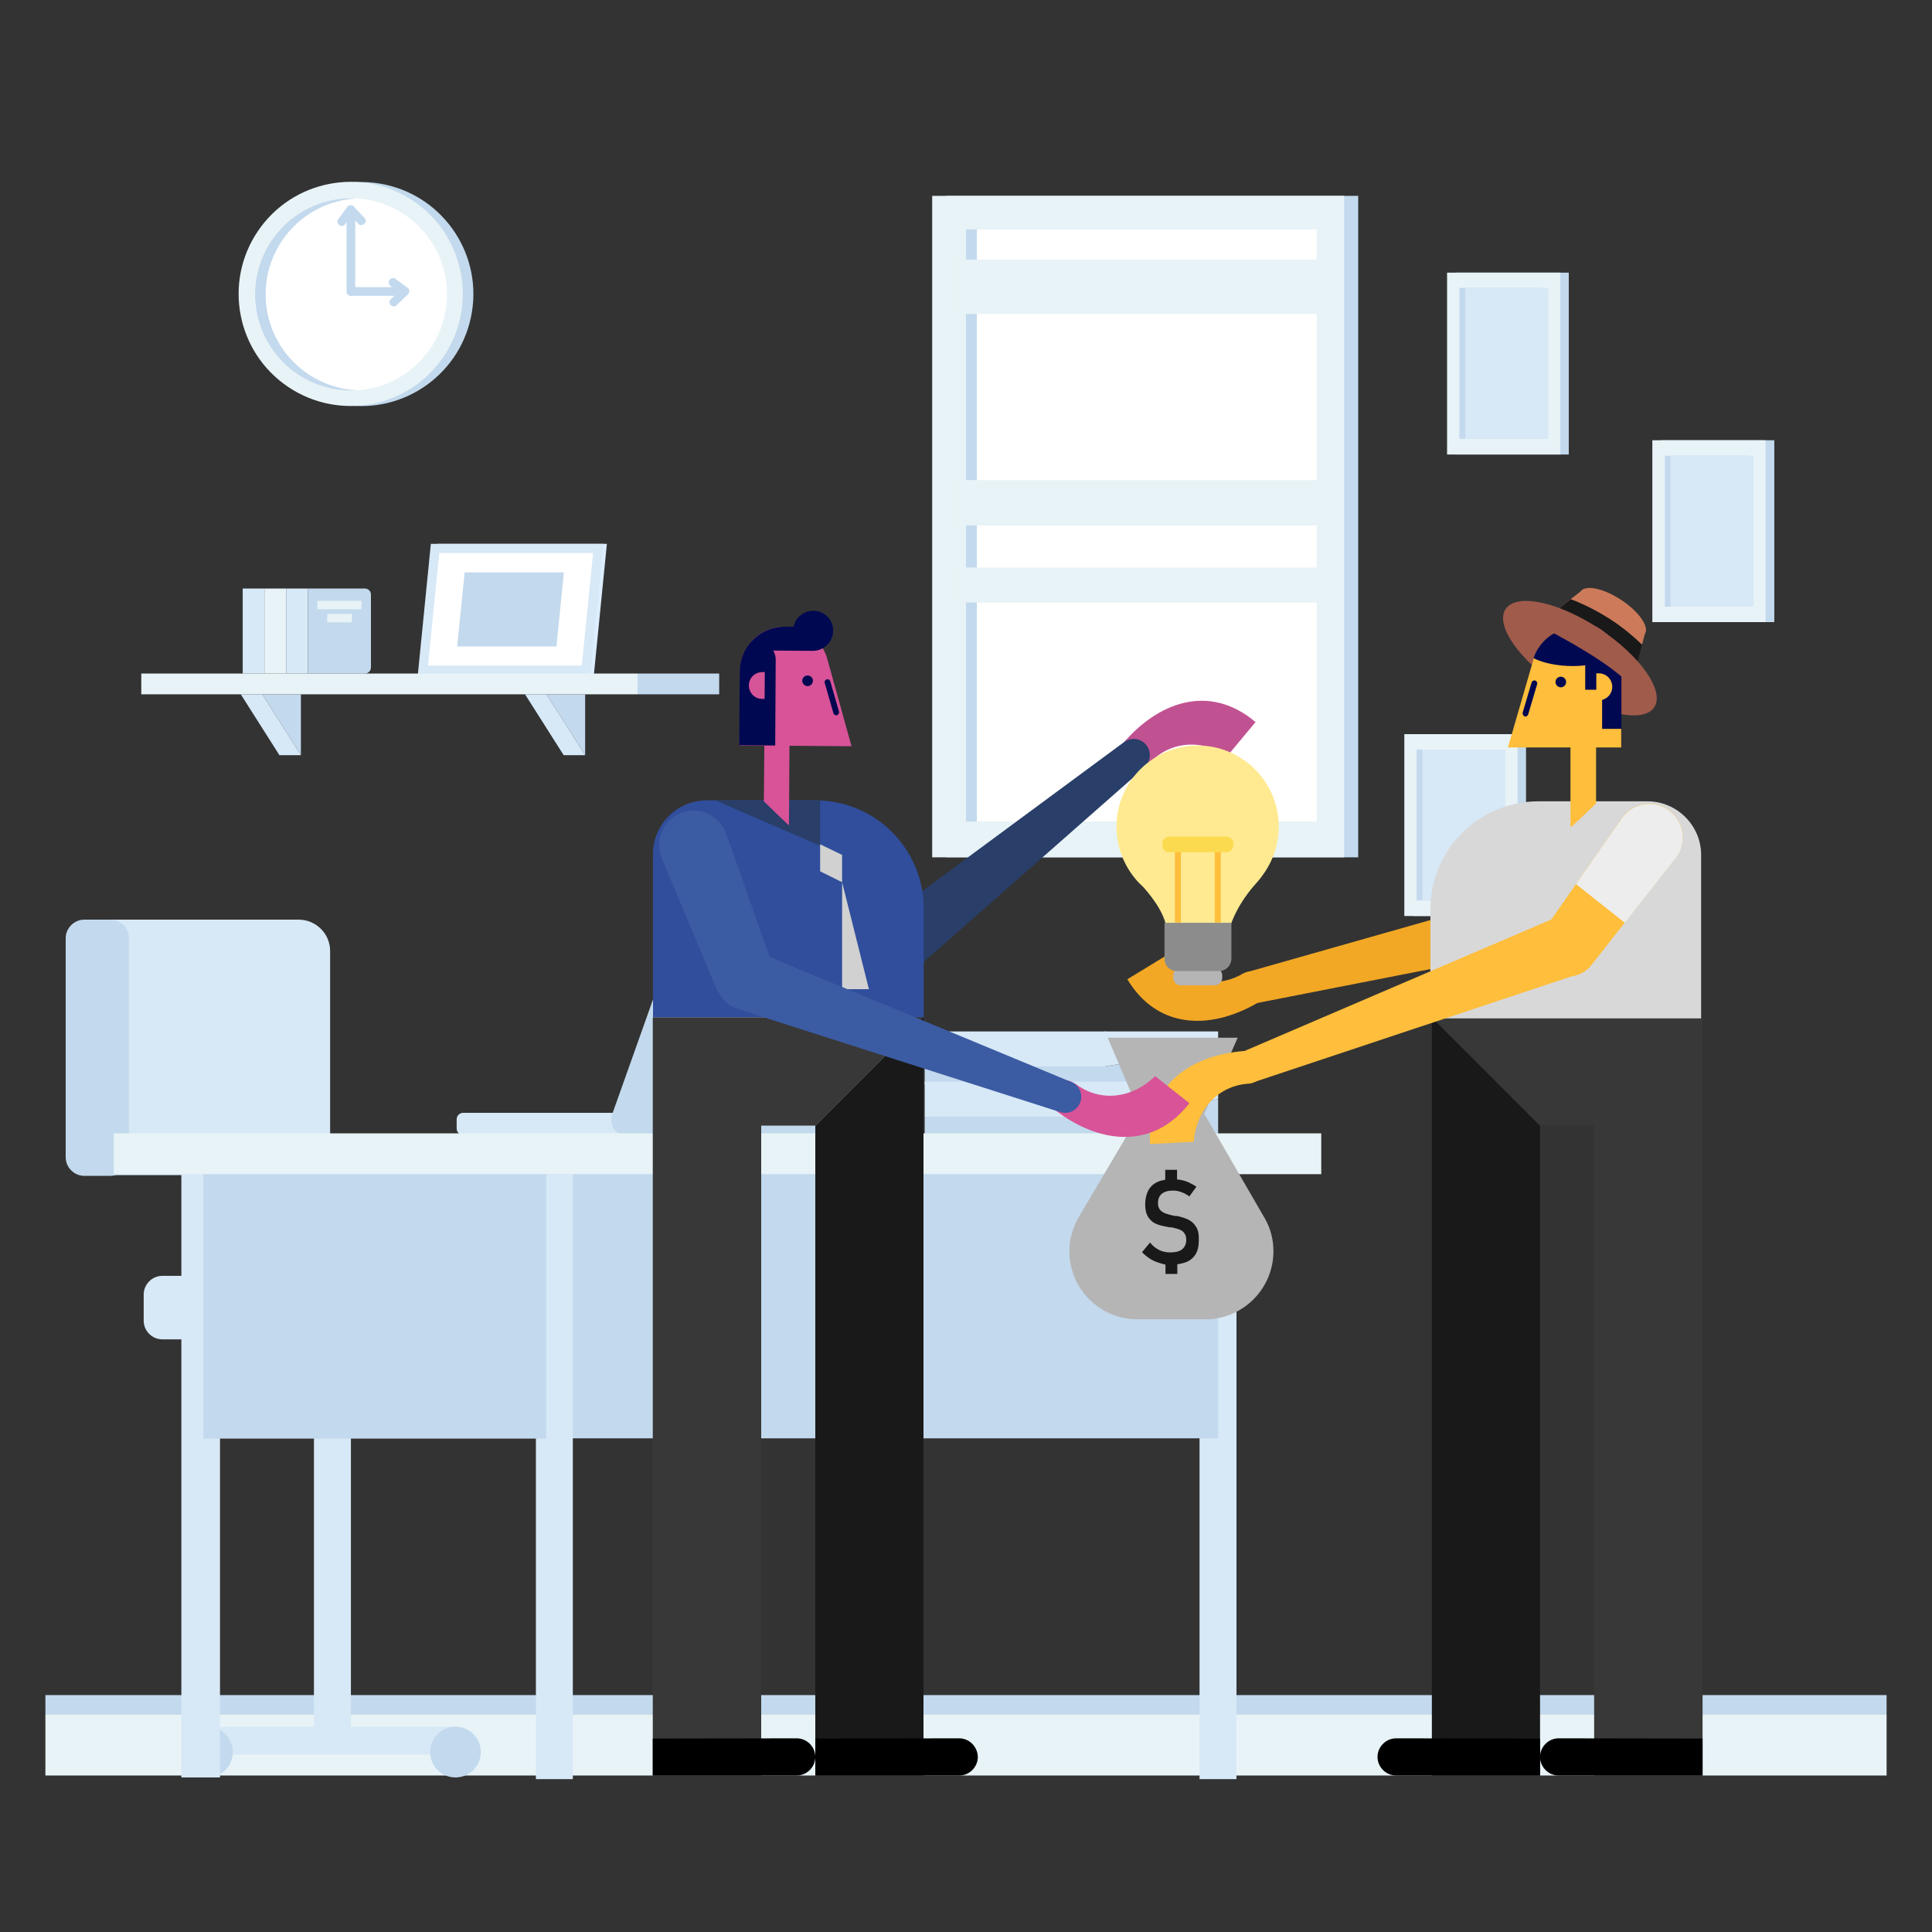
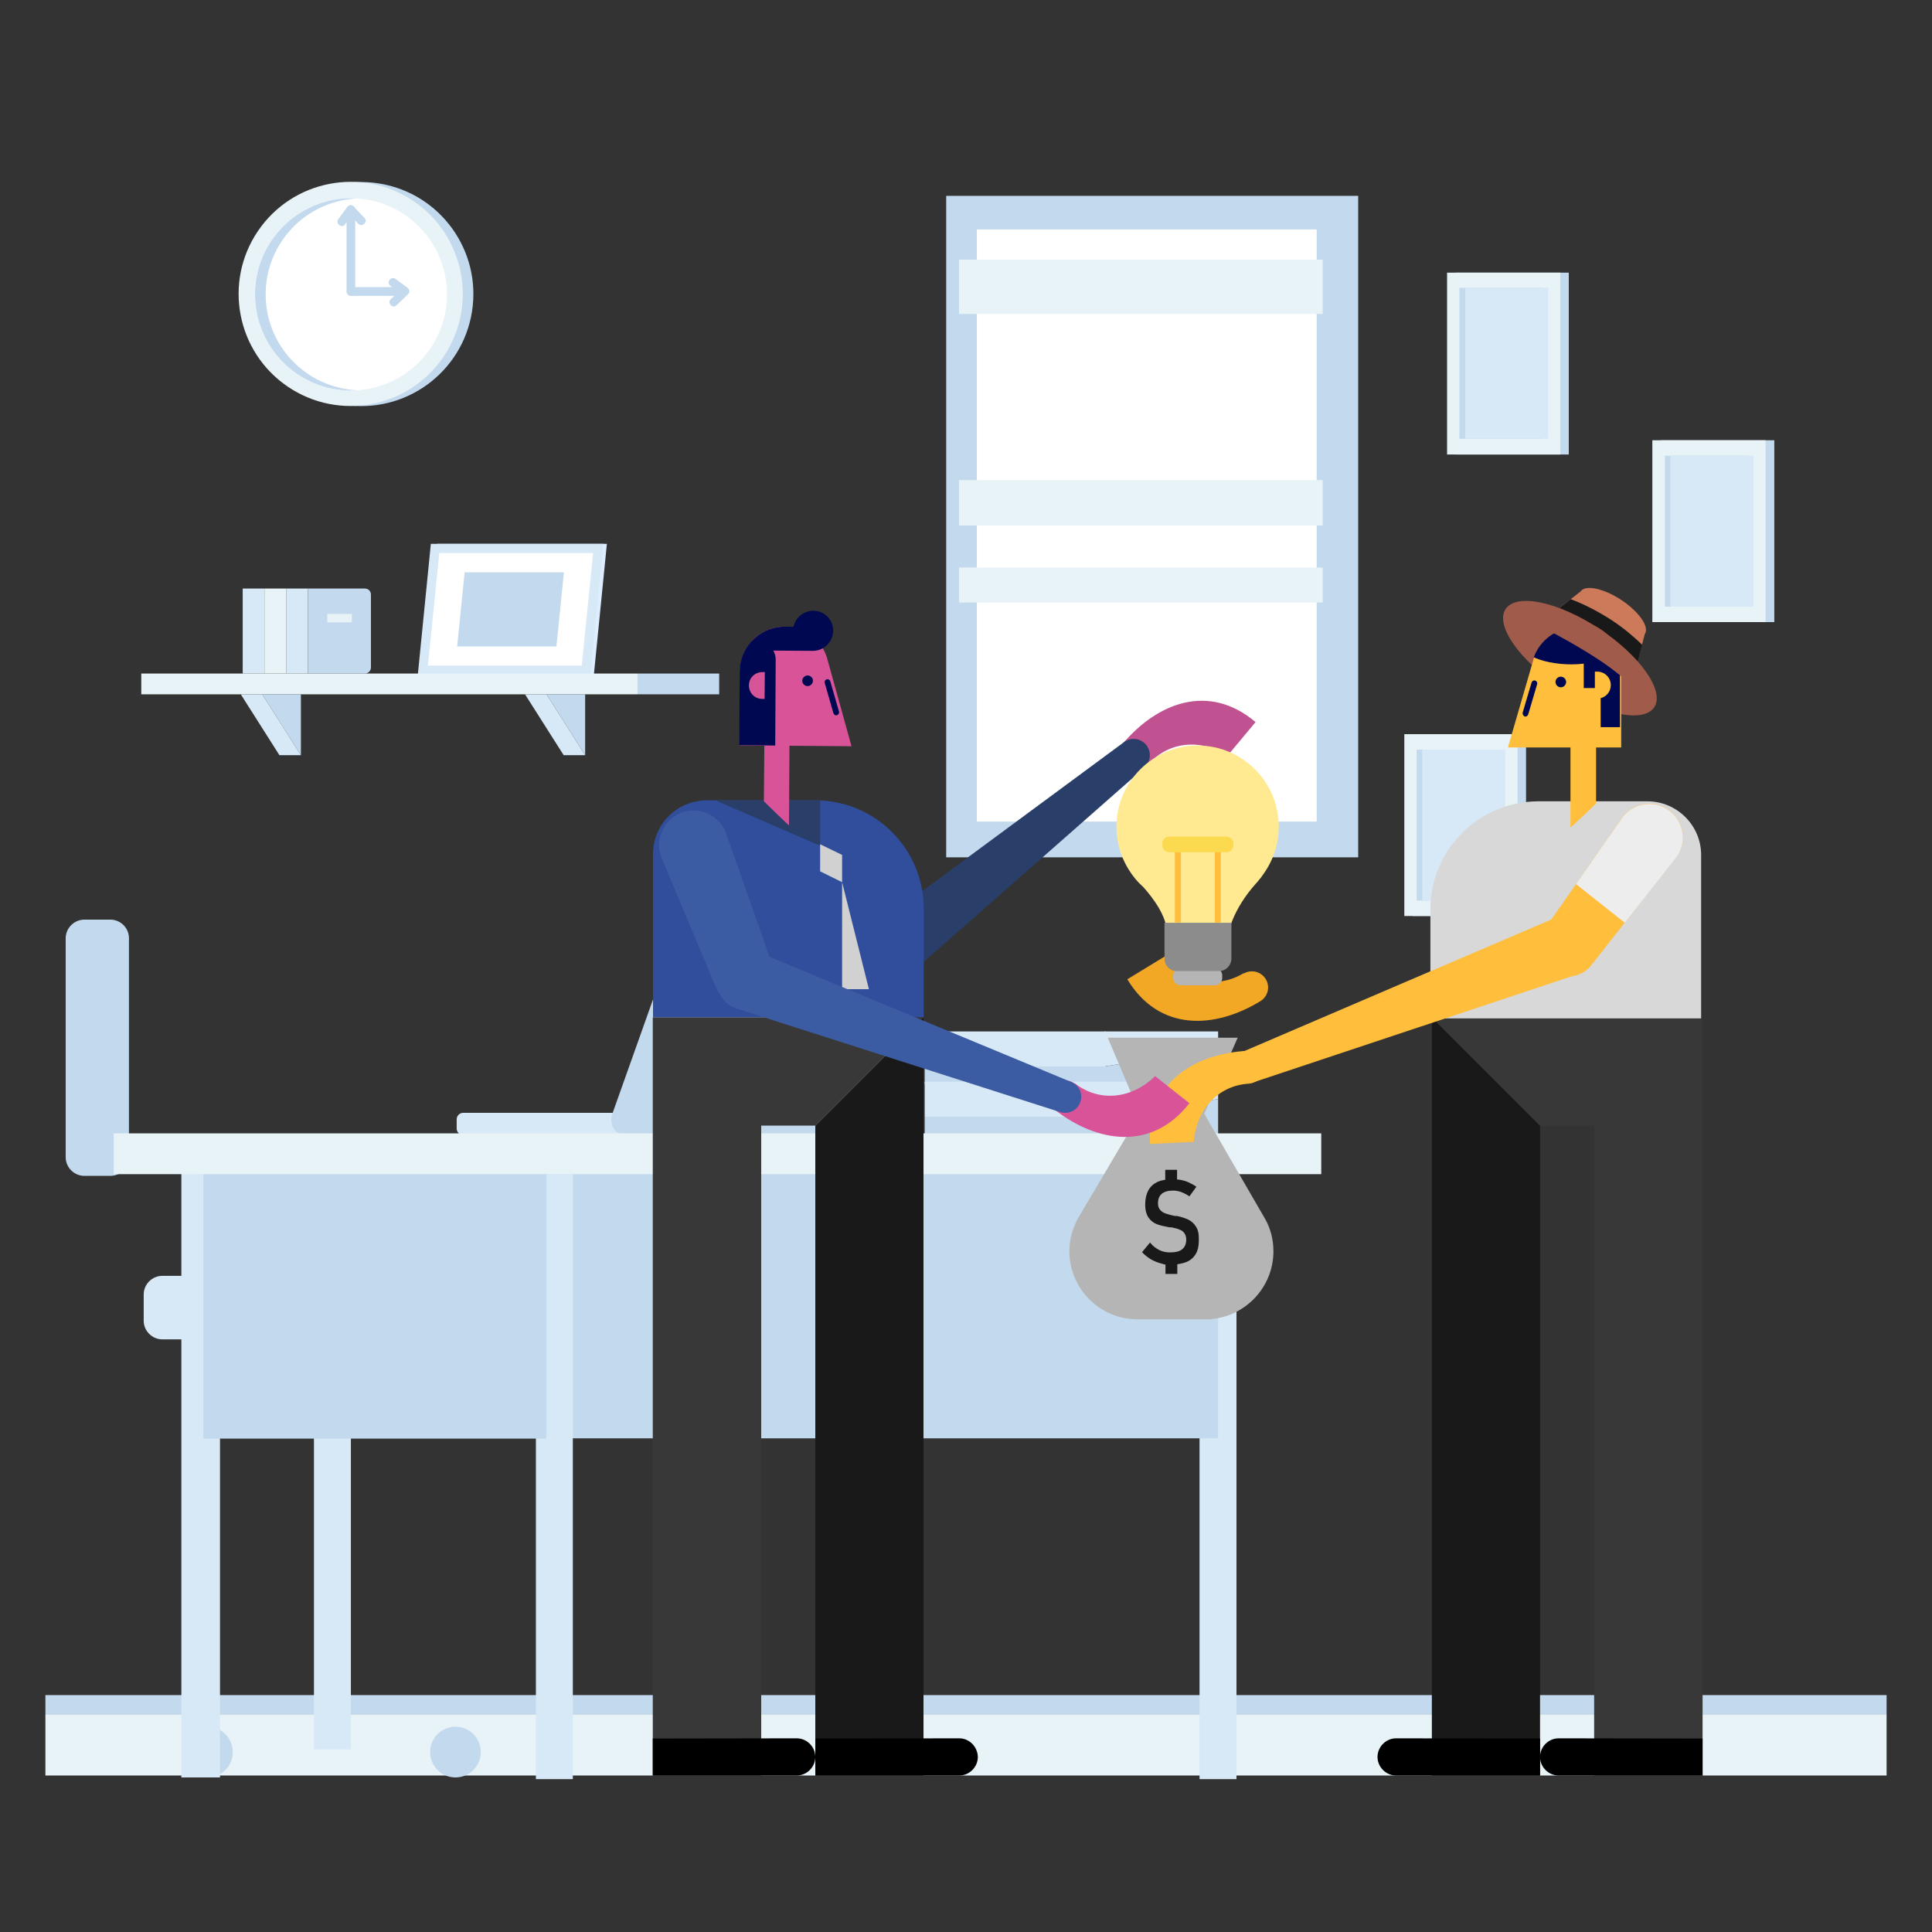
<svg xmlns="http://www.w3.org/2000/svg" version="1.1" id="Capa_1" x="0px" y="0px" viewBox="0 0 800 800" enable-background="new 0 0 800 800" xml:space="preserve">
  <rect x="0" y="0" width="800" height="800" fill="#333333" stroke="none" />
  <g>
    <g>
      <rect x="18.8" y="709.8" fill="#E8F3F7" width="762.4" height="25.4" />
      <rect x="18.8" y="701.9" fill="#C3D9ED" width="762.4" height="7.9" />
    </g>
    <g>
      <rect x="391.8" y="81.1" fill="#C3D9ED" width="170.6" height="273.9" />
-       <rect x="386" y="81.1" fill="#E8F3F7" width="170.6" height="273.9" />
      <rect x="400" y="95" fill="#C3D9ED" width="142.4" height="245.2" />
      <rect x="404.5" y="95" fill="#FFFFFF" width="140.7" height="245.2" />
      <rect x="397.1" y="198.8" fill="#E8F3F7" width="150.6" height="18.8" />
      <rect x="397.1" y="235" fill="#E8F3F7" width="150.6" height="14.5" />
      <rect x="397.1" y="107.5" fill="#E8F3F7" width="150.6" height="22.5" />
    </g>
    <g>
      <ellipse transform="matrix(0.158 -0.987 0.987 0.158 5.864 250.287)" fill="#C3D9ED" cx="149.7" cy="121.7" rx="46.4" ry="46.4" />
      <ellipse transform="matrix(0.561 -0.828 0.828 0.561 -37.006 173.656)" fill="#E8F3F7" cx="145.2" cy="121.7" rx="46.4" ry="46.4" />
      <ellipse transform="matrix(0.707 -0.707 0.707 0.707 -43.605 138.44)" fill="#FFFFFF" cx="145.3" cy="121.9" rx="39.8" ry="39.8" />
      <path fill="#C3D9ED" d="M110,121.9c0-21.2,16.6-38.6,37.6-39.7c-0.7,0-1.5-0.1-2.2-0.1c-22,0-39.8,17.8-39.8,39.8    c0,22,17.8,39.8,39.8,39.8c0.7,0,1.5,0,2.2-0.1C126.6,160.4,110,143.1,110,121.9z" />
      <path fill="#C3D9ED" d="M166.7,122.5h-21.3c-1,0-1.8-0.8-1.8-1.8c0-1,0.8-1.8,1.8-1.8h21.3c1,0,1.8,0.8,1.8,1.8    C168.5,121.7,167.7,122.5,166.7,122.5z" />
      <path fill="#C3D9ED" d="M163.1,126.9c-0.5,0-0.9-0.2-1.3-0.6c-0.7-0.7-0.7-1.9,0.1-2.5l3.1-2.9l-3.3-2.5c-0.8-0.6-1-1.7-0.4-2.5    c0.6-0.8,1.7-1,2.5-0.4l5,3.7c0.4,0.3,0.7,0.8,0.7,1.3c0,0.5-0.2,1-0.6,1.4l-4.6,4.4C164,126.7,163.5,126.9,163.1,126.9z" />
      <path fill="#C3D9ED" d="M145.3,122.5c-1,0-1.8-0.8-1.8-1.8V86.8c0-1,0.8-1.8,1.8-1.8s1.8,0.8,1.8,1.8v33.9    C147.1,121.7,146.3,122.5,145.3,122.5z" />
      <path fill="#C3D9ED" d="M141.6,93.6c-0.4,0-0.7-0.1-1.1-0.4c-0.8-0.6-1-1.7-0.4-2.5l3.7-5c0.3-0.4,0.8-0.7,1.3-0.7    c0.5,0,1,0.2,1.4,0.6l4.4,4.6c0.7,0.7,0.7,1.9-0.1,2.5c-0.7,0.7-1.9,0.7-2.5-0.1l-2.9-3.1l-2.5,3.3    C142.7,93.4,142.1,93.6,141.6,93.6z" />
    </g>
    <g>
      <g>
        <g>
-           <path fill="#D7E8F7" d="M123.6,380.8H40.3v105.8h80.6c0.9,0.2,1.8,0.3,2.7,0.3c7.2,0,13.1-5.9,13.1-13.1V394      C136.8,386.7,130.9,380.8,123.6,380.8z" />
          <path fill="#C3D9ED" d="M53.4,388.5v90.7c0,4.2-3.5,7.7-7.7,7.7H34.9c-4.2,0-7.7-3.5-7.7-7.7v-90.7c0-4.2,3.5-7.7,7.7-7.7h10.8      C50,380.8,53.4,384.3,53.4,388.5z" />
          <rect x="130" y="552.9" fill="#D7E8F7" width="15.3" height="171.5" />
-           <rect x="82.7" y="715" fill="#D7E8F7" width="105.9" height="11.5" />
          <path fill="#C3D9ED" d="M219.6,554.6h-83.9c-4.2,0-7.7-3.5-7.7-7.7V536c0-4.2,3.5-7.7,7.7-7.7h83.9c4.2,0,7.7,3.5,7.7,7.7v10.8      C227.3,551.1,223.8,554.6,219.6,554.6z" />
          <path fill="#D7E8F7" d="M151,554.6H67.2c-4.2,0-7.7-3.5-7.7-7.7V536c0-4.2,3.5-7.7,7.7-7.7H151c4.2,0,7.7,3.5,7.7,7.7v10.8      C158.8,551.1,155.3,554.6,151,554.6z" />
        </g>
        <circle fill="#C3D9ED" cx="85.9" cy="725.5" r="10.5" />
        <circle fill="#C3D9ED" cx="188.6" cy="725.5" r="10.5" />
      </g>
      <g>
        <path fill="#D7E8F7" d="M262.5,470h-70.7c-1.5,0-2.7-1.2-2.7-2.7v-3.8c0-1.5,1.2-2.7,2.7-2.7h70.7c1.5,0,2.7,1.2,2.7,2.7v3.8     C265.1,468.8,263.9,470,262.5,470z" />
        <path fill="#C3D9ED" d="M370.9,400.7h-86.7c-5,0-10.6,4.1-12.4,9.2l-18.1,50.9c-1.8,5,0.9,9.2,5.9,9.2h86.7     c5,0,10.6-4.1,12.4-9.2l18.1-50.9C378.6,404.8,376,400.7,370.9,400.7z" />
      </g>
      <g>
        <polygon fill="#D7E8F7" points="504.4,434.3 457.2,441.6 457.2,427.1 504.4,427.1    " />
        <polygon fill="#C3D9ED" points="457.2,441.6 504.4,434.3 504.4,448.9 457.2,448.9    " />
        <polygon fill="#D7E8F7" points="504.4,455.1 457.2,462.4 457.2,447.9 504.4,447.9    " />
        <polygon fill="#C3D9ED" points="457.2,462.4 504.4,455.1 504.4,469.7 457.2,469.7    " />
        <rect x="382.9" y="427.1" fill="#D7E8F7" width="74.9" height="14.5" />
        <rect x="382.9" y="441.6" fill="#C3D9ED" width="74.9" height="7.3" />
        <rect x="382.9" y="447.9" fill="#D7E8F7" width="74.9" height="14.5" />
        <rect x="382.9" y="462.4" fill="#C3D9ED" width="74.9" height="7.3" />
      </g>
      <g>
        <rect x="496.7" y="486.2" fill="#D7E8F7" width="15.3" height="250.5" />
        <rect x="226.2" y="484.3" transform="matrix(-1 -1.224647e-16 1.224647e-16 -1 730.581 1079.883)" fill="#C3D9ED" width="278.1" height="111.4" />
        <rect x="221.9" y="486.2" fill="#D7E8F7" width="15.3" height="250.5" />
        <rect x="75.1" y="484.3" fill="#D7E8F7" width="16" height="251.7" />
        <rect x="84.2" y="484.3" fill="#C3D9ED" width="142" height="111.4" />
        <rect x="47.1" y="469.3" fill="#E8F3F7" width="500" height="16.9" />
      </g>
    </g>
    <g>
      <rect x="602.7" y="112.9" fill="#C3D9ED" width="46.9" height="75.3" />
      <rect x="599.2" y="112.9" fill="#E8F3F7" width="46.9" height="75.3" />
      <rect x="604.3" y="119.2" fill="#C3D9ED" width="34.4" height="62.5" />
      <rect x="606.7" y="119.2" fill="#D7E8F7" width="34.4" height="62.5" />
    </g>
    <g>
      <rect x="585" y="304" fill="#C3D9ED" width="46.9" height="75.3" />
      <rect x="581.5" y="304" fill="#E8F3F7" width="46.9" height="75.3" />
      <rect x="586.6" y="310.4" fill="#C3D9ED" width="34.4" height="62.5" />
      <rect x="588.9" y="310.4" fill="#D7E8F7" width="34.4" height="62.5" />
    </g>
    <g>
      <rect x="687.8" y="182.3" fill="#C3D9ED" width="46.9" height="75.3" />
      <rect x="684.2" y="182.3" fill="#E8F3F7" width="46.9" height="75.3" />
      <rect x="689.4" y="188.7" fill="#C3D9ED" width="34.4" height="62.5" />
      <rect x="691.7" y="188.7" fill="#D7E8F7" width="34.4" height="62.5" />
    </g>
    <g>
      <path fill="#DCEEFF" d="M249.2,227.1l-5.1,50.5h-66.3l5.1-50.5H249.2z" />
      <g>
        <path fill="#C3D9ED" d="M249.2,227.1l-5.1,50.5h-66.3l5.1-50.5H249.2z" />
        <path fill="#DCEEFF" d="M245.9,279.5h-70.2l5.4-54.3h70.2L245.9,279.5z M179.9,275.6h62.5l4.7-46.6h-62.5L179.9,275.6z" />
      </g>
      <path fill="#FFFFFF" d="M247.7,227.1l-5.1,50.5h-67.6l5.1-50.5H247.7z" />
      <path fill="#D7E8F7" d="M244.4,279.5H173l5.4-54.3h71.4L244.4,279.5z M177.2,275.6h63.7l4.7-46.6h-63.7L177.2,275.6z" />
      <path fill="#C3D9ED" d="M233.5,237l-3.1,30.7h-41.1l3.1-30.7H233.5z" />
      <path fill="#E8F3F7" d="M109.5,278.9h9v-35.2h-9V278.9z" />
      <path fill="#D7E8F7" d="M100.5,278.9h9v-35.2h-9V278.9z" />
      <path fill="#D7E8F7" d="M118.5,278.9h9v-35.2h-9V278.9z" />
      <path fill="#C3D9ED" d="M151.1,278.9h-23.6v-35.2h23.6c1.4,0,2.5,1.1,2.5,2.5v30.2C153.6,277.8,152.4,278.9,151.1,278.9" />
-       <path fill="#E8F3F7" d="M131.4,252.3h18.3v-3.5h-18.3V252.3z" />
      <path fill="#E8F3F7" d="M135.5,257.7h10.2v-3.5h-10.2V257.7z" />
      <path fill="#E8F3F7" d="M58.5,287.5H264v-8.6H58.5V287.5z" />
      <path fill="#C3D9ED" d="M264,287.5h33.8v-8.6H264V287.5z" />
      <path fill="#C3D9ED" d="M108.6,287.5l16,25.2v-25.2H108.6z" />
      <path fill="#D7E8F7" d="M99.7,287.5l16,25.2h8.9l-16-25.2H99.7z" />
      <path fill="#C3D9ED" d="M226.3,287.5l16,25.2v-25.2H226.3z" />
      <path fill="#D7E8F7" d="M217.4,287.5l16,25.2h8.9l-16-25.2H217.4z" />
    </g>
    <g>
      <g>
        <g>
          <g>
            <path fill="#F2A825" d="M522,414.5c3.1-2,4-6,2.1-9.1c-1.9-3.1-5.9-4.1-9.1-2.3l-0.1-0.1c-11.4,6.9-24.5,3.3-32.7-6.9       l-15.4,9.4c13.1,21.7,36.1,20.7,55.2,9L522,414.5z" />
          </g>
          <g>
            <g>
-               <path fill="#F2A825" d="M666.9,372.9c-1.9-6.7-8.9-10.6-15.5-8.7l-134.9,38.3l0,0c0,0-0.1,0-0.1,0c-3.6,1-5.6,4.7-4.6,8.3        c1,3.6,4.7,5.6,8.3,4.6c0,0,0.1,0,0.1-0.1l0,0.1c0,0,137.4-26.9,138-27.1C664.9,386.5,668.8,379.6,666.9,372.9z" />
-             </g>
+               </g>
          </g>
        </g>
      </g>
      <g>
        <path fill="#C15291" d="M464.8,308.3c-2.3,2.8-1.6,5.8,1.2,8.1c2.8,2.3,6.7,3.2,9.1,0.4l0.1,0.1c8.6-10.2,22.2-11,33.1-4     l11.6-13.9c-19.4-16.4-40.8-8-55.2,9.2L464.8,308.3z" />
        <g>
          <path fill="#293E68" d="M353.2,405.9c-4.2-5.6-3-13.5,2.5-17.6l109.6-80.9l0,0c0,0,0.1-0.1,0.1-0.1c3-2.2,7.2-1.6,9.4,1.4      c2.2,3,1.6,7.2-1.4,9.4c0,0-0.1,0-0.1,0.1l0.1,0.1c0,0-102.1,89.9-102.6,90.3C365.3,412.6,357.4,411.4,353.2,405.9z" />
        </g>
      </g>
      <g>
        <path fill="#304E9C" d="M337.6,331.4h-44.8l0,0c0,0-0.1,0-0.1,0c-12.3,0-22.3,9.9-22.3,22.2v67.7h112.1v-45.2     C382.4,351.4,362.4,331.4,337.6,331.4z" />
        <polygon fill="#293E68" points="296.2,331.4 339.6,350.2 339.6,331.4    " />
        <polygon fill="#D1D1D1" points="348.7,365.3 348.7,354 339.6,349.6 339.6,360.8    " />
        <polygon fill="#D1D1D1" points="348.7,365.3 348.7,409.6 359.8,409.6    " />
      </g>
      <g>
        <path fill="#D85398" d="M342.3,271.9c-2.5-7.2-9.3-12.4-17.3-12.4c-10.2-0.1-18.5,8.1-18.6,18.4l-0.2,30.8l10.3,0.1l-0.2,23     c0,0,10.4,10.2,10.4,9.9l0.2-32.9l25.7,0.2L342.3,271.9z" />
        <g>
          <path fill="#000851" d="M334.4,279.7c-1.2,0-2.2,1-2.2,2.2c0,1.2,1,2.2,2.2,2.2c1.2,0,2.2-1,2.2-2.2      C336.7,280.8,335.7,279.7,334.4,279.7z" />
          <path fill="#000851" d="M347.4,294.6l-3.6-12.5c-0.2-0.6-0.8-1-1.5-0.8c-0.6,0.2-1,0.8-0.8,1.5l3.6,12.5      c0.2,0.5,0.6,0.9,1.1,0.9c0.1,0,0.2,0,0.3,0C347.2,295.9,347.6,295.3,347.4,294.6z" />
        </g>
        <path fill="#000851" d="M336.8,252.9c-4,0-7.4,2.8-8.2,6.6l-3.6,0c-5.5,0-10.4,2.3-13.8,6.1l-0.1,0c-2.9,3.2-4.7,7.5-4.8,12.2     l-0.2,30.8l14.9,0.1l0.2-35.6c0-1.4-0.4-2.6-1-3.7l16.4,0.1c4.6,0,8.3-3.7,8.4-8.3C345.1,256.7,341.4,252.9,336.8,252.9z" />
        <path fill="#D65498" d="M316.7,278.3l-1,0c-3.1,0-5.6,2.4-5.6,5.5c0,3.1,2.4,5.6,5.5,5.6l1,0L316.7,278.3z" />
      </g>
      <path fill="#3B5BA3" d="M300.4,344.4c-3.1-7.3-11.4-10.7-18.7-7.7c-7.3,3.1-10.7,11.4-7.7,18.7l22.5,53.6    c2.7,6.4,10.1,9.4,16.5,6.7c6.4-2.7,9.4-10.1,6.7-16.5c0-0.1-0.1-0.1-0.1-0.2C319.7,399.2,300.7,344.9,300.4,344.4z" />
      <polygon fill="#191919" points="337.6,466.1 337.6,735.2 382.4,735.2 382.4,421.3   " />
      <polygon fill="#383838" points="270.3,421.3 270.3,735.2 315.2,735.2 315.2,466.1 337.6,466.1 382.4,421.3   " />
      <path d="M397.2,719.8l-59.6,0.1v15.3h59.6c4.2,0,7.7-3.5,7.7-7.7v0C404.8,723.3,401.4,719.8,397.2,719.8z" />
      <path d="M329.9,719.8l-59.6,0.1v15.3h59.6c4.2,0,7.7-3.5,7.7-7.7v0C337.6,723.3,334.1,719.8,329.9,719.8z" />
      <polygon fill="#191919" points="637.7,466.1 637.7,735.2 592.9,735.2 592.9,421.3   " />
      <polygon fill="#383838" points="705,421.3 705,735.2 660.1,735.2 660.1,466.1 637.7,466.1 592.9,421.3   " />
      <path d="M578.1,719.8l59.6,0.1v15.3h-59.6c-4.2,0-7.7-3.5-7.7-7.7v0C570.4,723.3,573.9,719.8,578.1,719.8z" />
      <path d="M645.4,719.8l59.6,0.1v15.3h-59.6c-4.2,0-7.7-3.5-7.7-7.7v0C637.7,723.3,641.2,719.8,645.4,719.8z" />
      <path fill="#D8D8D8" d="M637.1,331.8H682l0,0c0,0,0.1,0,0.1,0c12.3,0,22.3,10,22.3,22.2v67.7H592.3v-45.2    C592.3,351.8,612.4,331.8,637.1,331.8z" />
      <g>
        <path fill="#FFBE3B" d="M672,338.1c4.7-6,13.5-7.1,19.5-2.3c6,4.7,7.1,13.5,2.3,19.5l-34.9,44.4c-4.2,5.3-11.9,6.2-17.2,2     c-5.3-4.2-6.2-11.9-2-17.2c0,0,0.1-0.1,0.1-0.1C639.8,384.5,671.7,338.6,672,338.1z" />
        <path fill="#EDEDED" d="M652.6,366.1c8.9-12.8,19.2-27.7,19.4-27.9c4.7-6,13.5-7.1,19.5-2.3c6,4.7,7.1,13.5,2.3,19.5l-21,26.7     L652.6,366.1z" />
      </g>
      <g>
        <path fill="#CC7A5A" d="M654.5,244.9c1.9-2.9,9.5-1.3,16.8,3.5c7.4,4.9,11.8,11.2,9.8,14.1l-4.9,18.5l-38.9-22.7L654.5,244.9z" />
        <path fill="#191919" d="M667.2,256.7c4.9,3.2,9.2,6.8,12.8,10.3l-3.7,14l-38.9-22.7l13-10.2C655.7,250.1,661.5,253,667.2,256.7z" />
        <ellipse transform="matrix(0.551 -0.834 0.834 0.551 66.259 668.319)" fill="#A05B4B" cx="654.6" cy="272.5" rx="14.6" ry="36.9" />
      </g>
      <path fill="#FFBE3B" d="M624.4,309.5l10.8-37.2l0,0c2.6-7.2,9.4-12.4,17.5-12.4c10.3,0,18.6,8.3,18.6,18.6v31h-10.4v23.2    c0,0-10.6,10.2-10.6,9.9v-33.1H624.4z" />
      <path fill="#000851" d="M646.3,280.2c1.2,0,2.2,1,2.2,2.2s-1,2.2-2.2,2.2s-2.2-1-2.2-2.2S645,280.2,646.3,280.2z" />
-       <path fill="#000851" d="M635.1,272.2L635.1,272.2c2.6-7.2,9.5-12.4,17.6-12.4c5.5,0,10.5,2.4,13.9,6.3h0c0.1,0.1,0.1,0.2,0.2,0.3    c0.2,0.2,0.4,0.5,0.6,0.7c0.4,0.5,0.8,1.1,1.2,1.7c0.1,0.2,0.2,0.3,0.3,0.5c0.3,0.6,0.6,1.1,0.9,1.7c0.1,0.1,0.1,0.2,0.2,0.3    c0,0,0,0,0,0c0.9,2.2,1.4,4.6,1.4,7.1v23.4h-8v-12c2.4-0.6,4.2-2.8,4.2-5.4c0-3.1-2.5-5.6-5.6-5.6h-1v6.8h-4.6v-10.1    c-1.6,0.2-3.3,0.3-5,0.3c-6.4,0-12.2-1.2-16.3-3.2L635.1,272.2z" />
+       <path fill="#000851" d="M635.1,272.2L635.1,272.2c2.6-7.2,9.5-12.4,17.6-12.4c5.5,0,10.5,2.4,13.9,6.3h0c0.1,0.1,0.1,0.2,0.2,0.3    c0.4,0.5,0.8,1.1,1.2,1.7c0.1,0.2,0.2,0.3,0.3,0.5c0.3,0.6,0.6,1.1,0.9,1.7c0.1,0.1,0.1,0.2,0.2,0.3    c0,0,0,0,0,0c0.9,2.2,1.4,4.6,1.4,7.1v23.4h-8v-12c2.4-0.6,4.2-2.8,4.2-5.4c0-3.1-2.5-5.6-5.6-5.6h-1v6.8h-4.6v-10.1    c-1.6,0.2-3.3,0.3-5,0.3c-6.4,0-12.2-1.2-16.3-3.2L635.1,272.2z" />
      <path fill="#A05B4B" d="M638.8,259.8c0,0,35.4,17.8,38,27.2S674.4,244.8,638.8,259.8z" />
      <path fill="#000851" d="M630.5,295.1l3.7-12.5c0.2-0.6,0.8-1,1.5-0.8c0.6,0.2,1,0.9,0.8,1.5l-3.7,12.5c-0.2,0.5-0.6,0.9-1.1,0.9    c-0.1,0-0.2,0-0.3,0C630.7,296.4,630.4,295.7,630.5,295.1z" />
      <g>
        <path fill="#B5B5B5" d="M527.3,518.1c0-4.8-1.2-9.4-3.4-13.3l-25.3-43.7H472l-25.8,43.7c-2.1,4-3.4,8.5-3.4,13.3     c0,15.5,12.6,28.2,28.2,28.2h30.6v-0.1C516,544.9,527.3,532.8,527.3,518.1z" />
        <polygon fill="#B5B5B5" points="472,461.1 458.7,429.7 512.5,429.7 498.7,461.1    " />
        <path fill="#191919" d="M495.2,507.9c-0.8-1.3-1.9-2.3-3.2-2.9c-1.3-0.6-2.8-1.1-4.7-1.5c-0.1,0-0.2,0-0.2,0s-0.1,0-0.2,0     c-0.1,0-0.2,0-0.2,0c-0.1,0-0.1,0-0.2,0c-1.6-0.3-2.8-0.7-3.8-1c-0.9-0.3-1.7-0.8-2.3-1.5s-0.9-1.6-0.9-2.8v0     c0-1.7,0.5-3,1.6-3.9s2.6-1.3,4.7-1.3c1.1,0,2.2,0.2,3.3,0.6c1.1,0.4,2.3,1,3.4,1.8l2.9-4c-1-0.7-2.1-1.3-3.2-1.8     c-1.1-0.5-2.1-0.8-3.2-1c-0.5-0.1-1-0.2-1.6-0.2v-4h-4.9v4.1c-1.2,0.2-2.3,0.5-3.2,0.9c-1.7,0.8-2.9,1.9-3.8,3.5     c-0.8,1.5-1.3,3.5-1.3,5.8v0c0,2.4,0.5,4.2,1.4,5.5c0.9,1.3,2.1,2.2,3.4,2.7c1.3,0.5,3,0.9,5.2,1.3c0.1,0,0.2,0,0.3,0     c0.1,0,0.2,0,0.3,0c0,0,0.1,0,0.1,0c0,0,0.1,0,0.1,0c1.3,0.3,2.4,0.5,3.3,0.9c0.9,0.3,1.6,0.8,2.1,1.5c0.5,0.7,0.8,1.6,0.8,2.7v0     c0,1.8-0.6,3.1-1.7,4c-1.1,0.9-2.8,1.3-5,1.3c-1.6,0-3.1-0.3-4.5-1c-1.4-0.7-2.7-1.7-3.8-3.1l-3.3,4c1,1.1,2.2,2,3.4,2.8     c1.2,0.7,2.5,1.3,3.9,1.7s2.1,0.6,2.1,0.6s0.1,0,0.3,0v3.9h4.9v-4c1.4-0.2,2.6-0.5,3.7-0.9c1.7-0.7,3-1.8,3.9-3.3     c0.9-1.5,1.3-3.3,1.3-5.6v0C496.5,511,496.1,509.2,495.2,507.9z" />
      </g>
      <path fill="#FFBE3B" d="M516.7,435.3c3.6-0.1,6.7,2.7,6.9,6.3c0.2,3.6-2.6,6.7-6.2,7l0,0.1c-13.3,0.7-22.1,11.1-23.1,24.1    l-18.1,0.9c-1.4-25.3,18.2-37.4,40.5-38.6L516.7,435.3z" />
      <g>
        <g>
          <g>
            <path fill="#FFBE3B" d="M659.9,388c2.2,6.6-1.4,13.7-8,15.9l-133,44.3l0,0c0,0-0.1,0-0.1,0.1c-3.5,1.2-7.3-0.7-8.5-4.2       c-1.2-3.5,0.7-7.3,4.2-8.5c0,0,0.1,0,0.1,0l0-0.1c0,0,128.7-55.2,129.3-55.4C650.6,377.9,657.7,381.5,659.9,388z" />
          </g>
        </g>
      </g>
      <g>
        <path fill="#D85398" d="M436.7,459.2c-2.8-2.3-3.3-6.4-1-9.3c2.2-2.9,6.4-3.4,9.3-1.2l0.1-0.1c10.5,8.2,24,6.1,33.2-3l14.2,11.2     c-15.5,20-38.3,16.4-55.9,2.6L436.7,459.2z" />
        <g>
          <path fill="#3B5BA3" d="M297.6,401.1c2.7-6.4,10-9.5,16.4-6.8l129.5,53.7l0,0c0,0,0.1,0,0.1,0c3.4,1.4,5,5.3,3.6,8.7      c-1.4,3.4-5.3,5-8.7,3.6c0,0-0.1,0-0.1-0.1l0,0.1c0,0-133.4-42.6-134-42.9C298,414.9,295,407.5,297.6,401.1z" />
        </g>
      </g>
      <g>
        <path fill="#FFEA92" d="M521.6,364c0.4-0.4,0.7-0.8,1-1.3c4.3-5.7,6.9-12.7,6.9-20.4c0-18.6-15.1-33.6-33.6-33.6     s-33.6,15.1-33.6,33.6c0,8.3,3,15.8,7.9,21.7l0,0l0,0c1,1.2,2.1,2.3,3.3,3.4c3.8,4.3,9.7,11.9,9.7,18.9c0,10.4,25.5,0,25.5,0     s1.5-9.4,11.3-20.4C520.6,365.3,521.1,364.7,521.6,364z" />
        <path fill="#B5B5B5" d="M503,408h-14.1c-1.7,0-3.1-1.4-3.1-3.1v-1c0-1.7,1.4-3.1,3.1-3.1H503c1.7,0,3.1,1.4,3.1,3.1v1     C506.1,406.6,504.7,408,503,408z" />
        <path fill="#8C8C8C" d="M504.8,402.1h-17.6c-2.8,0-5-2.3-5-5v-15h27.7v15C509.8,399.8,507.6,402.1,504.8,402.1z" />
        <g>
          <g>
            <g>
              <rect x="486.5" y="349.6" fill="#FFBE3B" width="2.5" height="32.4" />
            </g>
            <g>
              <rect x="503" y="349.6" fill="#FFBE3B" width="2.5" height="32.4" />
            </g>
          </g>
        </g>
        <path fill="#FCDA4F" d="M507.9,352.9h-23.8c-1.5,0-2.8-1.3-2.8-2.8v-0.9c0-1.5,1.3-2.8,2.8-2.8h23.8c1.5,0,2.8,1.3,2.8,2.8v0.9     C510.7,351.6,509.4,352.9,507.9,352.9z" />
      </g>
    </g>
  </g>
</svg>